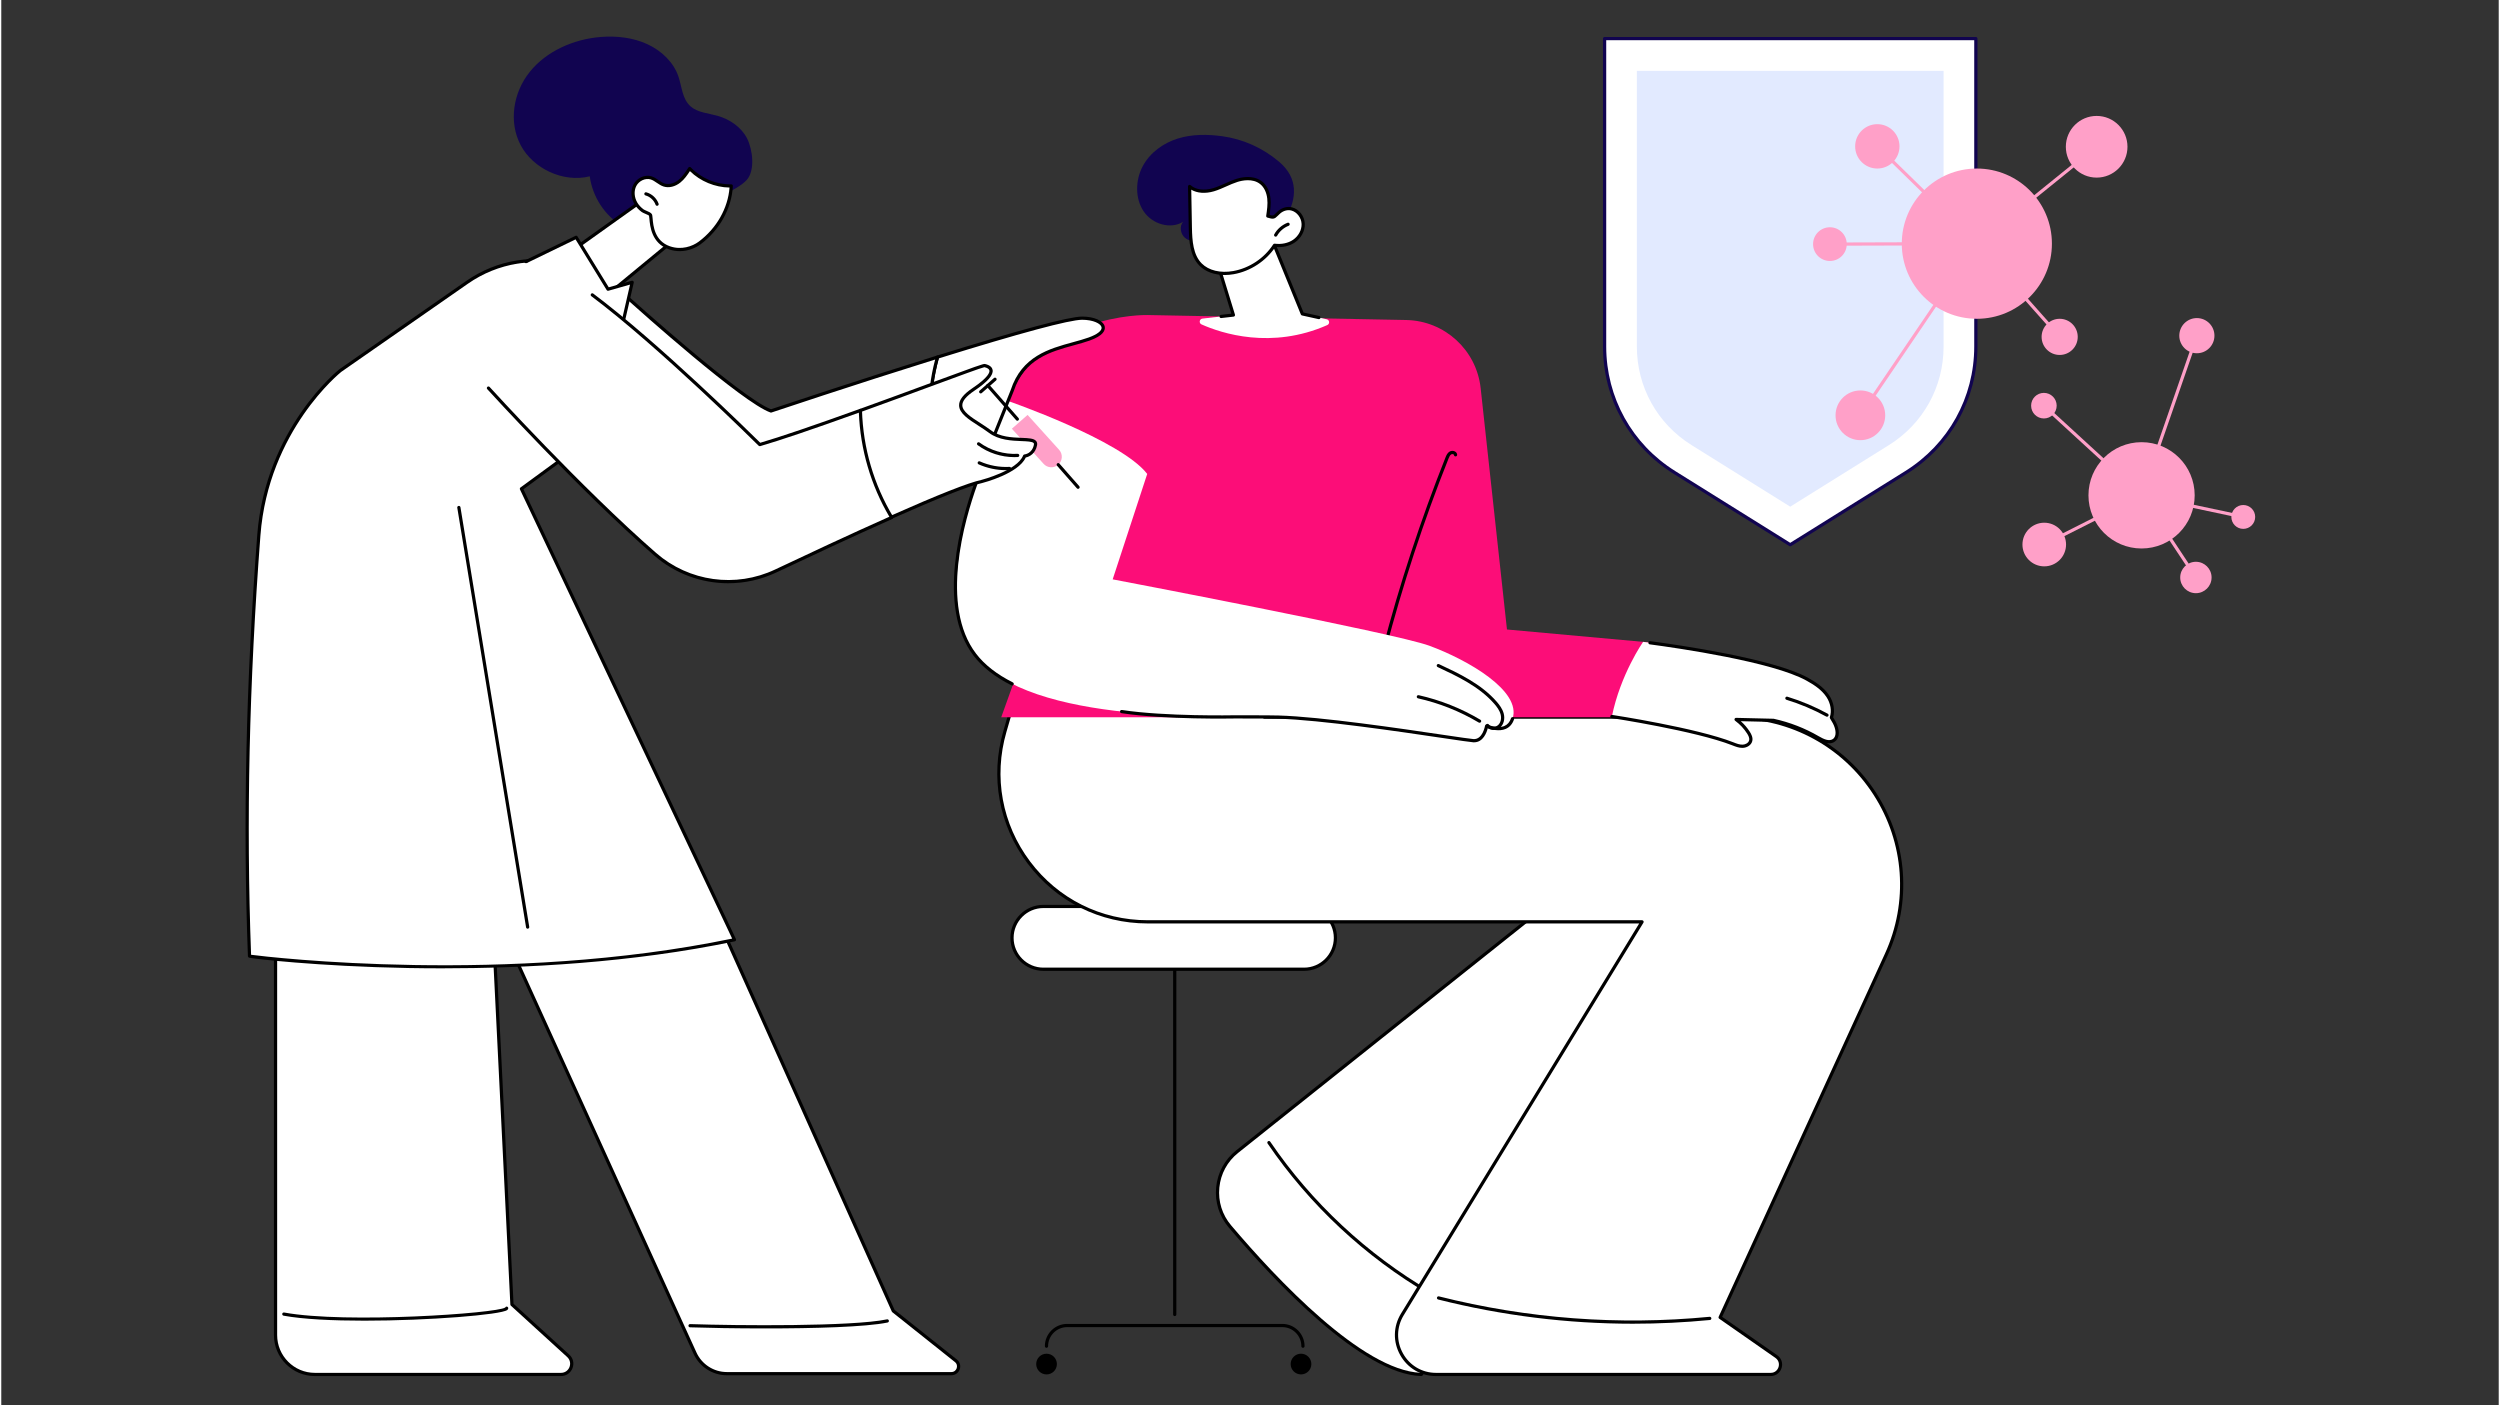
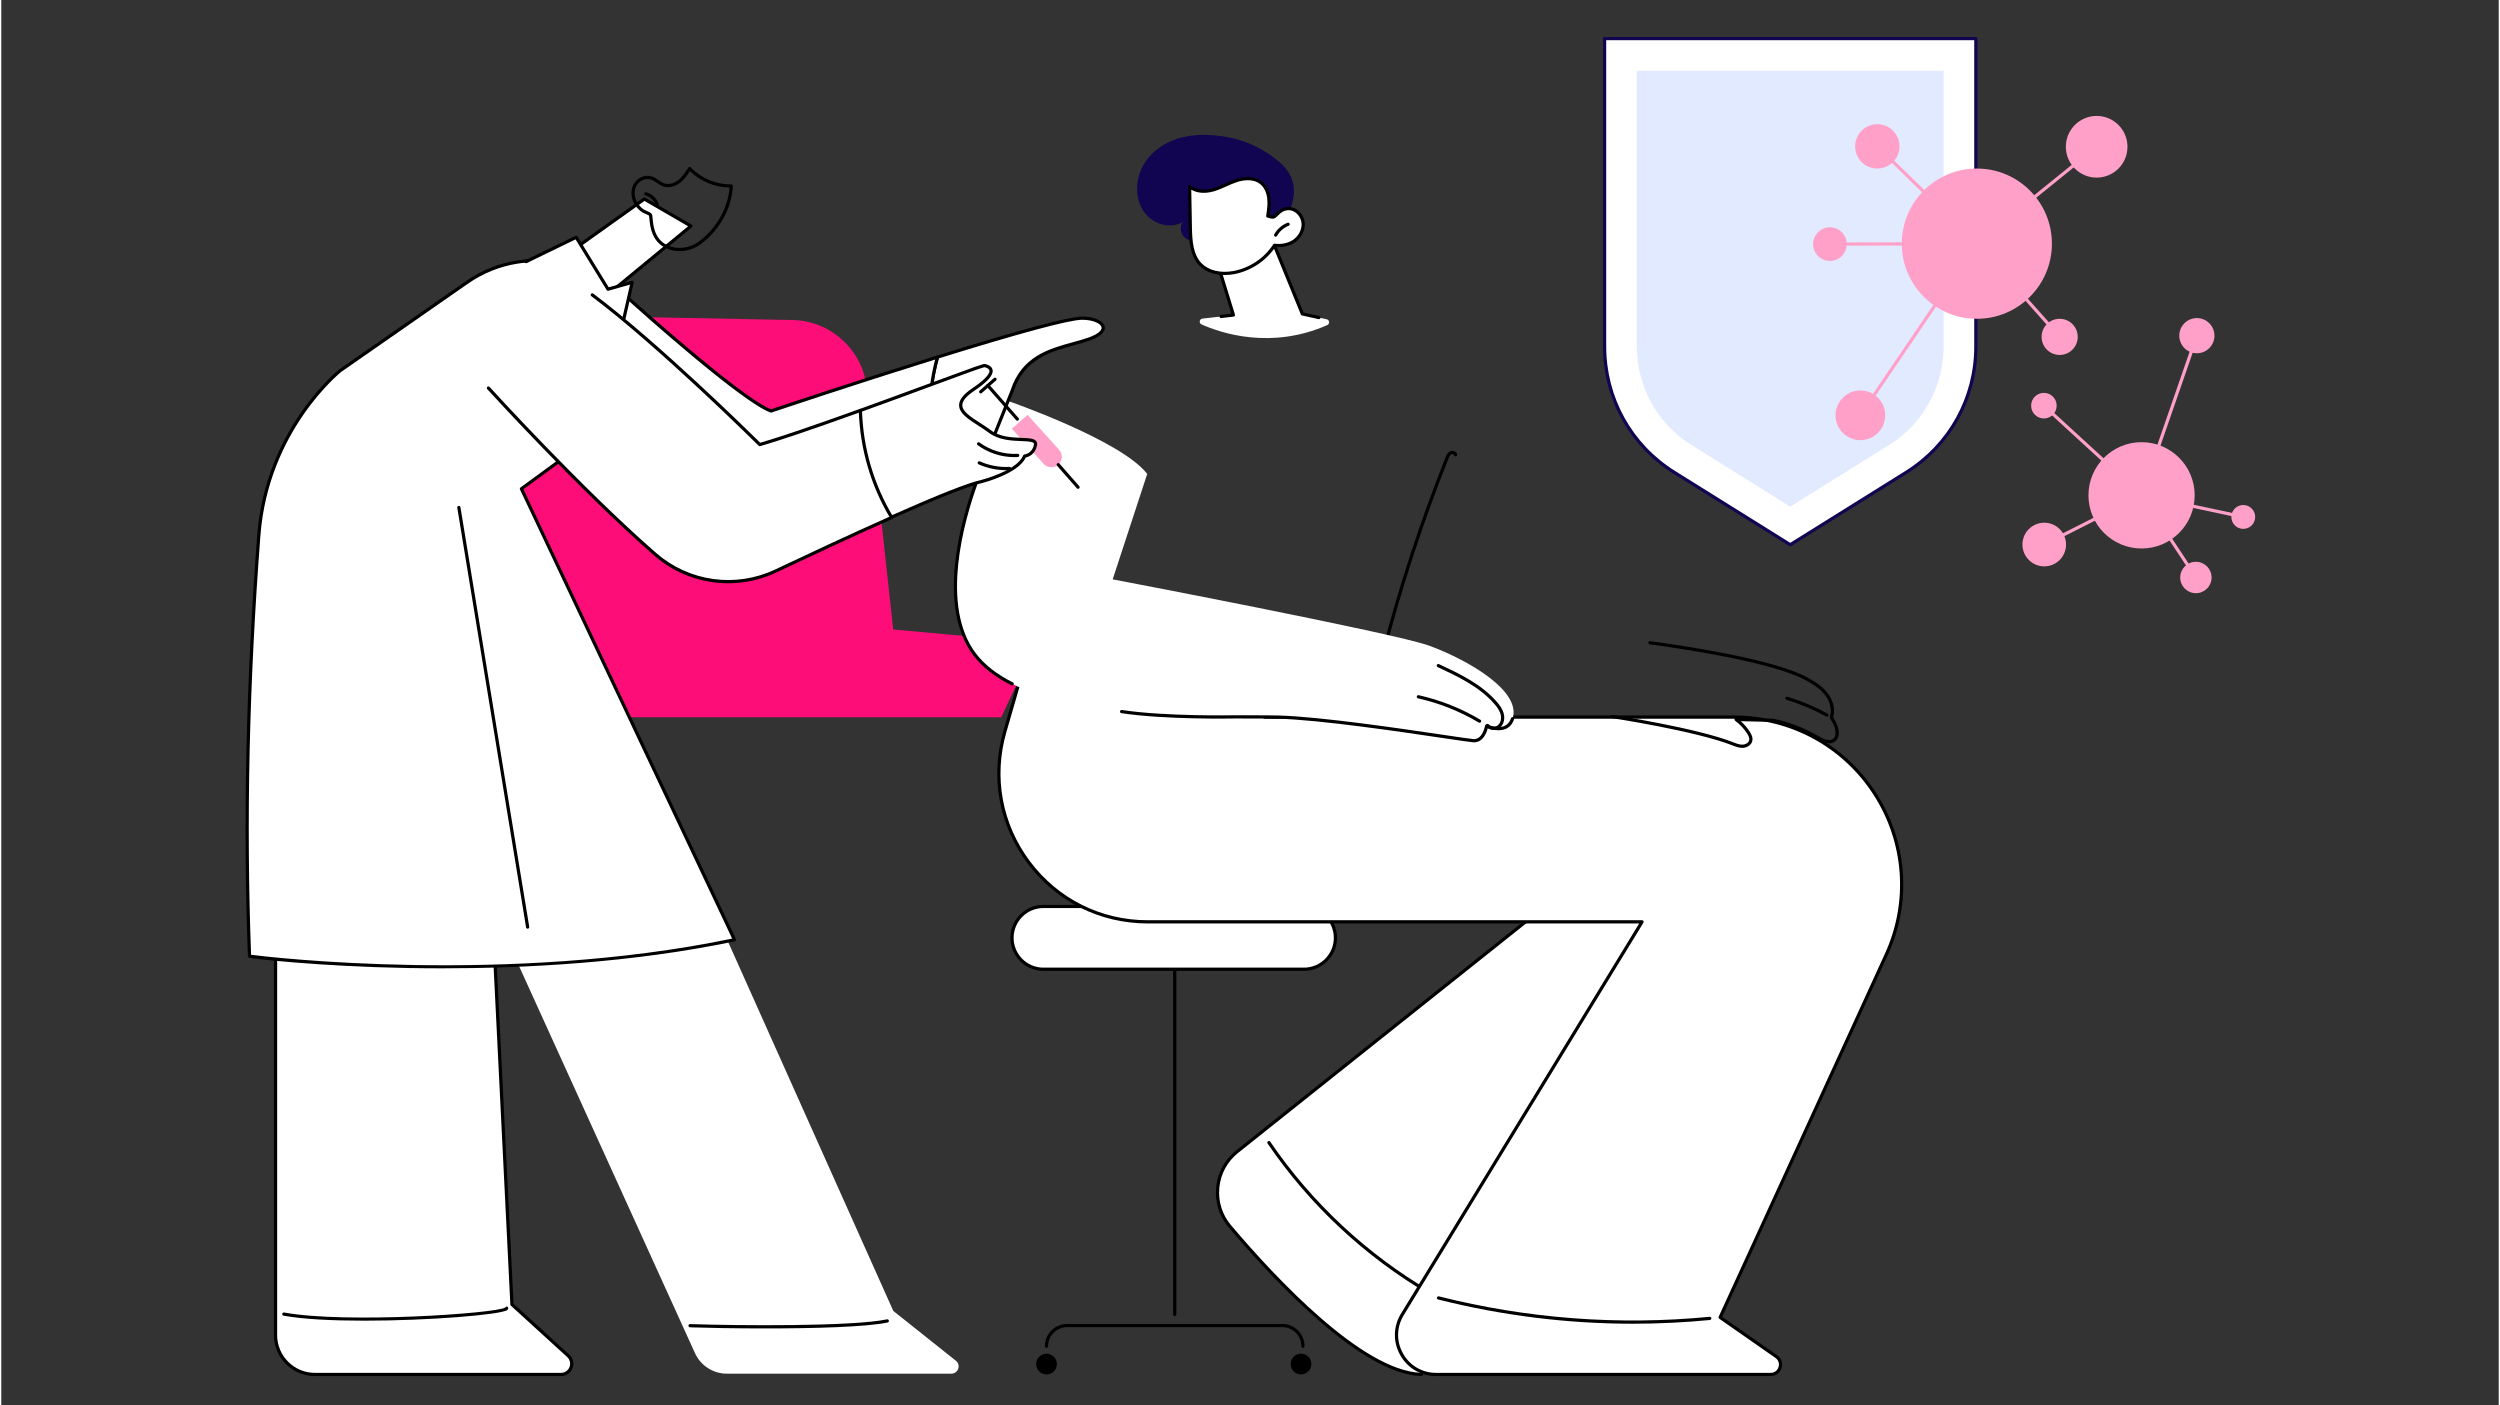
<svg xmlns="http://www.w3.org/2000/svg" viewBox="1 285 3412 1920" width="1400" height="787">
  <rect x="1" y="285" width="3412" height="1920" fill="#333333" stroke="none" />
  <svg id="Illustration" viewBox="0 0 3415 2500" width="3415" data-manipulated-width="true" height="2500" data-manipulated-height="true">
    <defs>
      <style>
      .cls-1 {
        fill: #e2eaff;
      }

      .cls-2 {
        fill: #fff;
      }

      .cls-3 {
        fill: #fc0d78;
      }

      .cls-4 {
        fill: #ffa0c8;
      }

      .cls-5 {
        fill: #110450;
      }
    </style>
    </defs>
    <g id="Vaccination_of_adults" data-name="Vaccination of adults">
      <g>
        <g>
          <g>
            <path d="M1604.16,2083.06c-1.22,0-2.21-.99-2.21-2.21v-557.46c0-1.22.99-2.21,2.21-2.21s2.21.99,2.21,2.21v557.46c0,1.22-.99,2.21-2.21,2.21Z" />
            <path d="M1779.36,2126.38c-1.22,0-2.21-.99-2.21-2.21,0-14.36-11.67-26.04-26.01-26.04h-293.96c-14.34,0-26.01,11.68-26.01,26.04,0,1.22-.99,2.21-2.21,2.21s-2.21-.99-2.21-2.21c0-16.79,13.65-30.45,30.42-30.45h293.96c16.78,0,30.42,13.66,30.42,30.45,0,1.22-.99,2.21-2.21,2.21Z" />
            <ellipse cx="1428.96" cy="2148.64" rx="14.14" ry="14.15" transform="translate(-2.17 1.45) rotate(-.06)" />
            <ellipse cx="1776.6" cy="2148.64" rx="14.14" ry="14.15" transform="translate(-2.17 1.8) rotate(-.06)" />
          </g>
          <g>
            <path class="cls-2" d="M1780.84,1523.39h-356.13c-23.67,0-42.86,19.21-42.86,42.9s19.19,42.9,42.86,42.9h356.13c23.67,0,42.86-19.21,42.86-42.9s-19.19-42.9-42.86-42.9Z" />
            <path d="M1780.84,1611.39h-356.13c-24.85,0-45.06-20.23-45.06-45.1s20.22-45.1,45.06-45.1h356.13c24.85,0,45.07,20.23,45.07,45.1s-20.22,45.1-45.07,45.1ZM1424.71,1525.6c-22.42,0-40.65,18.25-40.65,40.69s18.24,40.69,40.65,40.69h356.13c22.42,0,40.66-18.26,40.66-40.69s-18.24-40.69-40.66-40.69h-356.13Z" />
          </g>
        </g>
        <g>
          <g>
            <g>
              <g>
                <path class="cls-2" d="M2159.84,1483.52l-470.29,374.76c-31.56,25.15-36.09,71.43-10,102.22,64.19,75.75,181.36,199.91,261.56,202.29l439.2-674.59-220.47-4.68Z" />
                <path d="M1941.11,2165s-.04,0-.06,0c-81.31-2.41-199.79-128.27-263.18-203.07-13.01-15.35-19.09-34.84-17.13-54.86,1.96-20.03,11.7-37.97,27.44-50.51l470.29-374.76c.4-.32.84-.5,1.42-.48l220.47,4.68c.8.02,1.53.47,1.9,1.17.37.71.34,1.56-.1,2.23l-439.2,674.59c-.41.63-1.1,1-1.85,1ZM2160.58,1485.74l-469.66,374.26c-14.8,11.79-23.96,28.65-25.8,47.49-1.84,18.83,3.88,37.15,16.11,51.58,62.59,73.86,179.13,197.87,258.71,201.47l436.35-670.22-215.71-4.58Z" />
              </g>
              <path d="M1952.9,2053.61c-.38,0-.76-.1-1.11-.3-87.43-51.05-163.77-122.3-220.76-206.04-.68-1.01-.42-2.38.58-3.06,1.01-.69,2.38-.42,3.06.58,56.62,83.2,132.47,153.98,219.34,204.71,1.05.61,1.41,1.96.79,3.02-.41.7-1.15,1.09-1.91,1.09Z" />
            </g>
            <g>
              <g>
                <path class="cls-2" d="M1407.36,1162.78l-35.26,121.67c-37.69,130.07,59.81,259.99,195.12,259.99h675.42l-327.48,536.28c-21.95,35.95,3.9,82.08,45.99,82.08h457.18c13.16,0,18.48-16.97,7.69-24.5l-76.72-53.5,227.11-495.87c69.43-151.59-41.24-324.21-207.85-324.21h-641.94l2.54-85.44-321.8-16.5Z" />
                <path d="M2418.33,2165h-457.18c-20.56,0-38.85-10.71-48.92-28.66-10.08-17.97-9.69-39.19,1.05-56.78l325.43-532.93h-671.49c-65.15,0-124.98-29.89-164.14-82.01-39.21-52.19-51.28-118.09-33.11-180.8l35.26-121.67c.29-.98,1.2-1.64,2.23-1.59l321.8,16.5c1.2.06,2.13,1.07,2.09,2.27l-2.48,83.17h639.66c78.94,0,151.55,39.69,194.23,106.16,42.73,66.57,48.57,149.25,15.63,221.17l-226.34,494.2,75.21,52.44c5.73,3.99,8.08,10.88,5.98,17.55-2.09,6.66-7.95,10.96-14.93,10.96ZM1408.99,1165.07l-34.77,119.99c-17.78,61.37-5.98,125.85,32.39,176.92,38.32,51,96.86,80.24,160.61,80.24h675.42c.8,0,1.53.43,1.92,1.13s.37,1.55-.04,2.23l-327.48,536.28c-9.9,16.2-10.26,35.76-.96,52.32,9.28,16.53,26.13,26.41,45.07,26.41h457.18c6.08,0,9.52-4.07,10.72-7.87,1.2-3.81.7-9.13-4.3-12.61l-76.72-53.5c-.87-.61-1.19-1.76-.74-2.73l227.1-495.87c32.31-70.55,26.58-151.66-15.34-216.95-41.86-65.21-113.08-104.14-190.51-104.14h-641.94c-.6,0-1.17-.24-1.58-.67-.42-.43-.64-1.01-.62-1.6l2.48-83.28-317.9-16.3Z" />
              </g>
              <path d="M2230.2,2093.48c-89.59,0-178.72-11.06-266.14-33.09-1.18-.3-1.9-1.5-1.6-2.68.3-1.18,1.5-1.9,2.68-1.6,121.08,30.51,245.48,39.89,369.76,27.9,1.21-.12,2.29.77,2.41,1.98.12,1.21-.77,2.29-1.98,2.41-35.05,3.38-70.12,5.07-105.12,5.07Z" />
            </g>
          </g>
          <g>
-             <path class="cls-3" d="M1367.12,1264.97h838.51l47.88-102.19-195.44-17.77-35.95-329.69c-5.7-52.24-49.27-92.11-101.76-93.12l-353.79-6.8s-152.72-3.46-194.88,129.24l115.86,84.42-120.44,335.91Z" />
+             <path class="cls-3" d="M1367.12,1264.97l47.88-102.19-195.44-17.77-35.95-329.69c-5.7-52.24-49.27-92.11-101.76-93.12l-353.79-6.8s-152.72-3.46-194.88,129.24l115.86,84.42-120.44,335.91Z" />
            <g>
-               <path class="cls-2" d="M2505.35,1272.24c-1.25-2.35-2.6-4.64-4.03-6.89,3.16-9.5.77-20.75-4.89-29.28-6.83-10.28-17.52-17.3-28.33-23.26-54.85-30.28-224.05-50.89-224.05-50.89,0,0-30.82,43.99-42.66,101.97,0,0,114.33,17.35,165.14,37.29,4.42,1.74,8.99,3.57,13.74,3.37,4.75-.2,9.75-3.04,10.82-7.68.86-3.74-.97-7.55-3.03-10.8-4.45-7.04-10.25-13.2-16.95-18.13l51.03,1.22c21.29,4.68,41.87,12.6,60.72,23.56,6.64,3.86,15.01,8.13,21.45,3.94,7.52-4.9,5.22-16.49,1.02-24.42Z" />
              <path d="M2379.56,1306.76c-4.81,0-9.27-1.75-13.59-3.44l-.24-.1c-50-19.63-163.53-36.99-164.67-37.16-1.2-.18-2.03-1.31-1.85-2.51.18-1.2,1.3-2.03,2.51-1.85,1.15.17,115.16,17.61,165.62,37.42l.24.1c4.13,1.62,8.39,3.3,12.6,3.12,3.62-.15,7.92-2.29,8.76-5.97.72-3.12-1.09-6.51-2.74-9.12-4.3-6.79-9.82-12.69-16.4-17.54-.78-.57-1.09-1.58-.78-2.49.31-.91,1.17-1.52,2.14-1.49l51.03,1.22c.14,0,.28.02.42.05,21.8,4.8,42.45,12.81,61.35,23.81,6.93,4.03,14.05,7.31,19.14,3.99,5.97-3.89,4.33-13.89.27-21.53-1.16-2.2-2.45-4.4-3.94-6.74-.36-.56-.44-1.25-.23-1.88,2.79-8.37,1.01-18.86-4.63-27.36-6.78-10.22-17.73-17.13-27.56-22.55-46.43-25.63-175.43-44.31-213.86-49.42-1.21-.16-2.06-1.27-1.9-2.48.16-1.21,1.26-2.06,2.48-1.9,38.62,5.14,168.3,23.93,215.41,49.93,10.29,5.68,21.79,12.96,29.1,23.97,6.16,9.28,8.21,20.73,5.46,30.18,1.32,2.12,2.49,4.15,3.57,6.17,5.13,9.68,6.57,21.87-1.76,27.3-8.07,5.25-18.28-.69-23.76-3.88-18.45-10.74-38.6-18.56-59.88-23.27l-44.35-1.06c4.81,4.28,8.97,9.17,12.4,14.59,1.95,3.07,4.41,7.71,3.31,12.47-1.35,5.87-7.5,9.16-12.88,9.39-.27.01-.54.02-.81.02Z" />
              <path d="M2495.28,1264.22c-.36,0-.72-.09-1.06-.27-17.25-9.45-35.53-17.16-54.34-22.91-1.17-.36-1.82-1.59-1.46-2.75.36-1.16,1.59-1.82,2.75-1.46,19.1,5.84,37.66,13.66,55.17,23.26,1.07.59,1.46,1.93.87,2.99-.4.73-1.16,1.15-1.94,1.15Z" />
            </g>
            <path d="M1890.22,1174.56c-.19,0-.37-.02-.56-.07-1.18-.31-1.88-1.51-1.58-2.69,23.17-88.61,52.1-176.68,85.98-261.77,1.31-3.3,2.74-6.4,5.8-8.16,2.09-1.2,4.87-1.24,7.07-.1,1.79.93,2.92,2.53,3.09,4.39.11,1.21-.78,2.29-1.99,2.4-1.29.11-2.29-.78-2.4-1.99-.03-.35-.28-.65-.73-.88-.85-.44-2.08-.44-2.84,0-1.83,1.05-2.85,3.33-3.9,5.97-33.82,84.92-62.69,172.82-85.81,261.26-.26.99-1.15,1.65-2.13,1.65Z" />
            <g>
              <path class="cls-2" d="M1375.95,832.64s154.78,53.46,190.63,99.84l-47.2,144.04s385.54,73.34,432.58,90.66c53.06,19.54,126.33,61.98,113.75,99.72-7.63,22.9-35.44,9.92-35.44,9.92,0,0-3.4,21.05-18.1,20.11-14.7-.94-187.89-30.03-266.13-32.22-76.78-2.15-340.31,12.13-414.86-85.12-76.29-99.51,44.77-346.94,44.77-346.94Z" />
              <path d="M1382.07,1221.52c-.33,0-.67-.08-.99-.24-22.38-11.26-39.76-24.83-51.65-40.36-51.59-67.29-16.63-186.98.79-235.32.41-1.15,1.68-1.74,2.82-1.33,1.15.41,1.74,1.68,1.33,2.82-17.18,47.65-51.7,165.57-1.44,231.14,11.49,14.99,28.36,28.14,50.13,39.1,1.09.55,1.53,1.87.98,2.96-.39.77-1.17,1.21-1.97,1.21Z" />
              <path d="M2013.17,1299.17c-.37,0-.75-.01-1.14-.04-4-.26-18.64-2.43-40.8-5.71-58.7-8.7-167.95-24.9-225.25-26.5-9.86-.28-22.94-.28-38.09-.29-6.85,0-14.16,0-21.86-.03-.89.02-94.85,1.85-154.75-7.27-1.2-.18-2.03-1.31-1.85-2.51.18-1.2,1.31-2.03,2.51-1.85,59.53,9.06,153.11,7.24,154.05,7.22,7.75.03,15.05.03,21.9.03,15.19,0,28.3.01,38.22.29,57.56,1.61,166.98,17.83,225.77,26.55,21.26,3.15,36.62,5.43,40.44,5.67,12.57.82,15.75-18.07,15.78-18.26.11-.68.53-1.27,1.14-1.6.61-.32,1.34-.34,1.96-.05.14.06,13.59,6.21,23.45,1.96,4.22-1.82,7.24-5.38,8.97-10.58.38-1.16,1.62-1.78,2.79-1.4,1.15.39,1.78,1.63,1.39,2.79-2.15,6.45-6,10.91-11.43,13.24-8.94,3.85-19.69.78-24.51-.99-1.5,5.89-6.29,19.31-18.7,19.31Z" />
              <path d="M2020.66,1272.46c-.38,0-.77-.1-1.12-.31-25.8-15.33-53.73-26.46-83.01-33.07-1.19-.27-1.93-1.45-1.66-2.64.27-1.19,1.45-1.94,2.64-1.67,29.73,6.71,58.09,18.01,84.29,33.58,1.05.62,1.39,1.97.77,3.02-.41.69-1.15,1.08-1.9,1.08Z" />
              <path d="M2039.69,1282.28c-.59,0-1.17-.04-1.76-.11-3.51-.44-6.43-2.15-8.22-4.81-.68-1.01-.41-2.38.6-3.06,1.01-.68,2.38-.41,3.06.6,1.07,1.59,2.89,2.62,5.11,2.89,2.71.34,5.55-.5,7.45-2.19,3.53-3.15,4.9-8.82,3.49-14.44-1.43-5.72-5.33-10.74-8.57-14.47-20.6-23.74-50.83-37.88-77.5-50.35-1.1-.52-1.58-1.83-1.06-2.93.52-1.1,1.83-1.58,2.93-1.06,27.07,12.66,57.76,27.01,78.96,51.46,3.56,4.1,7.86,9.67,9.52,16.29,1.8,7.19-.09,14.57-4.83,18.8-2.44,2.18-5.77,3.39-9.17,3.39Z" />
            </g>
          </g>
          <g>
            <path class="cls-2" d="M1640.77,728.21c27.29,12.16,95.34,34.67,171.82.91,3.69-1.63,3.18-7.04-.76-7.91l-33.31-7.37-40.63-99.62-78.58,19.52,25.04,81.65-42.34,4.87c-4.22.48-5.11,6.22-1.23,7.95Z" />
            <path d="M1801.11,721.04c-.16,0-.32-.02-.48-.05l-22.6-5c-.71-.16-1.29-.65-1.57-1.32l-39.91-97.85-74.47,18.5,24.36,79.43c.19.63.09,1.31-.26,1.85-.36.55-.94.91-1.59.98l-16.86,1.94c-1.21.14-2.3-.73-2.44-1.94-.14-1.21.73-2.3,1.94-2.44l14.23-1.64-24.26-79.12c-.18-.58-.11-1.21.19-1.73.3-.53.8-.91,1.39-1.05l78.58-19.52c1.08-.27,2.16.29,2.57,1.31l40.2,98.55,21.48,4.75c1.19.26,1.94,1.44,1.68,2.63-.23,1.03-1.14,1.73-2.15,1.73Z" />
            <path class="cls-5" d="M1746.73,505.99c-22.34-18.94-49.28-31-77.7-34.88-20.29-2.77-41.24-2.91-60.85,3.23-19.61,6.14-37.85,19.11-47.85,37.95-9.99,18.84-10.5,43.77,1.33,61.38,11.83,17.62,36.58,25.13,54.25,14.25-5.73,5.64-4.04,16.56,2.03,21.8,6.06,5.24,14.82,5.64,22.38,3.45s14.31-6.63,21.3-10.38,14.61-6.93,22.42-6.29c12.26,1.01,22.04,10.99,33.6,15.4,22.05,8.42,26.57-7.67,38.38-28.89,15.29-27.49,16.99-54.75-9.28-77.02Z" />
            <g>
              <path class="cls-2" d="M1731.31,580.14c1.18-8.01,2.36-16.12,1.45-24.16-.92-8.04-4.19-16.13-10.49-21.21-8.97-7.22-22-6.82-32.98-3.37-10.98,3.46-21.02,9.53-32.07,12.79s-24.16,3.19-32.75-4.48c.34,18.72.67,37.43,1.01,56.15.32,17.98,1.42,37.88,14.08,50.65,11.27,11.36,29.05,13.76,44.8,10.97,22.79-4.04,43.66-17.93,56.18-37.4,9.17,1.21,18.89-.45,26.54-5.66,7.65-5.21,12.91-14.18,12.59-23.44-.32-9.25-6.77-18.27-15.73-20.55-6.15-1.57-12.48.53-17.16,4.6-6.81,5.93-5.56,8.28-15.47,5.1Z" />
              <path d="M1672.51,660.75c-13.95,0-26.35-4.45-34.52-12.69-12.95-13.05-14.37-32.93-14.71-52.16l-1.01-56.15c-.02-.88.49-1.68,1.29-2.04.8-.36,1.74-.22,2.39.36,6.89,6.15,18.35,7.65,30.65,4.01,5.57-1.65,11.04-4.1,16.32-6.47,5.06-2.27,10.28-4.61,15.71-6.32,13.87-4.36,26.64-3,35.02,3.75,6.19,4.98,10.2,13.03,11.3,22.67.88,7.73-.1,15.41-1.18,22.87,4.79,1.45,5.27.96,7.98-1.8.92-.93,2.06-2.09,3.59-3.42,5.54-4.82,12.7-6.72,19.15-5.08,9.72,2.48,17.03,11.99,17.39,22.61.33,9.56-4.99,19.51-13.55,25.33-7.37,5.02-16.81,7.19-26.69,6.18-12.89,19.3-34.05,33.18-56.9,37.23-4.16.74-8.26,1.1-12.23,1.1ZM1626.75,544.12l.93,51.71c.33,18.34,1.64,37.24,13.43,49.13,9.48,9.56,25.5,13.43,42.85,10.36,22.11-3.92,42.56-17.53,54.71-36.42.46-.72,1.3-1.11,2.14-.99,9.2,1.21,18.3-.72,25.02-5.29,7.34-5,11.9-13.45,11.63-21.54-.3-8.57-6.34-16.52-14.08-18.49-5.05-1.29-10.72.26-15.17,4.13-1.4,1.22-2.43,2.26-3.34,3.19-4.13,4.2-6.07,4.97-14.25,2.35-1.03-.33-1.66-1.35-1.51-2.42,1.14-7.76,2.33-15.79,1.44-23.59-.97-8.48-4.4-15.49-9.68-19.74-10.26-8.25-25.05-4.83-30.94-2.98-5.18,1.63-10.29,3.92-15.23,6.13-5.42,2.43-11.02,4.94-16.87,6.67-11.81,3.49-23.06,2.64-31.09-2.19Z" />
            </g>
            <path d="M1742.06,608.37c-.36,0-.73-.09-1.06-.27-1.07-.59-1.45-1.93-.87-3,3.93-7.11,10.53-12.86,18.12-15.75,1.13-.43,2.41.13,2.85,1.27.43,1.14-.14,2.41-1.27,2.85-6.63,2.53-12.4,7.55-15.83,13.76-.4.73-1.16,1.14-1.93,1.14Z" />
          </g>
        </g>
      </g>
      <g>
        <g>
          <path class="cls-2" d="M2698.66,337.74h-507.2v420.69c0,69.99,36.06,135.02,95.4,172.05l158.2,98.72,158.2-98.72c59.34-37.03,95.4-102.06,95.4-172.05v-420.69Z" />
          <path class="cls-5" d="M2445.06,1031.4c-.4,0-.81-.11-1.17-.33l-158.2-98.72c-60.39-37.68-96.44-102.7-96.44-173.92v-420.69c0-1.22.99-2.21,2.21-2.21h507.2c1.22,0,2.21.99,2.21,2.21v420.69c0,71.22-36.05,136.24-96.44,173.92l-158.2,98.72c-.36.22-.76.33-1.17.33ZM2193.67,339.95v418.49c0,69.69,35.27,133.31,94.36,170.18l157.03,97.99,157.03-97.99c59.09-36.87,94.36-100.49,94.36-170.18v-418.48h-502.79Z" />
        </g>
        <path class="cls-1" d="M2310.17,893.05c-46.74-29.17-74.65-79.49-74.65-134.62v-376.58h419.06v376.58c0,55.13-27.91,105.46-74.65,134.62l-134.88,84.17-134.88-84.17Z" />
      </g>
      <g>
        <g>
          <path class="cls-4" d="M2499.28,620.72c-1.21,0-2.2-.98-2.21-2.2,0-1.22.98-2.21,2.2-2.21l199.96-.61,163.08-131.89c.95-.77,2.34-.62,3.1.33.77.95.62,2.34-.33,3.1l-163.68,132.38c-.39.32-.88.49-1.38.49l-200.74.61h0Z" />
          <path class="cls-4" d="M2540.9,854.6c-.43,0-.86-.12-1.24-.38-1.01-.68-1.27-2.06-.59-3.06l158.08-232.97-134.65-131.66c-.87-.85-.89-2.25-.03-3.12.85-.87,2.25-.89,3.12-.04l135.97,132.95c.76.75.88,1.93.28,2.82l-159.11,234.5c-.43.63-1.12.97-1.83.97Z" />
          <path class="cls-4" d="M2813.17,747.44c-.61,0-1.21-.25-1.65-.74l-113.15-127.34c-.81-.91-.73-2.3.18-3.11.91-.81,2.3-.73,3.11.18l113.15,127.34c.81.91.73,2.3-.18,3.11-.42.37-.94.56-1.46.56Z" />
        </g>
        <ellipse class="cls-4" cx="2700.02" cy="617.9" rx="102.55" ry="102.64" />
        <ellipse class="cls-4" cx="2564.05" cy="484.95" rx="30.29" ry="30.31" />
        <ellipse class="cls-4" cx="2499.28" cy="618.52" rx="23.01" ry="23.03" />
        <ellipse class="cls-4" cx="2863.7" cy="485.52" rx="42.1" ry="42.14" />
        <ellipse class="cls-4" cx="2813.17" cy="745.24" rx="24.68" ry="24.7" />
        <ellipse class="cls-4" cx="2540.9" cy="852.4" rx="33.93" ry="33.96" />
      </g>
      <g>
        <g>
          <path class="cls-4" d="M2792.13,1031.08c-.81,0-1.58-.44-1.97-1.21-.55-1.09-.11-2.41.97-2.96l132.93-67.15c.45-.23.96-.29,1.45-.19l138.94,29.52c1.19.25,1.95,1.42,1.7,2.62-.25,1.19-1.41,1.95-2.62,1.7l-138.18-29.36-132.24,66.8c-.32.16-.66.24-.99.24Z" />
          <path class="cls-4" d="M2999.31,1076.18c-.72,0-1.42-.35-1.84-.99l-74.25-112.24c-.38-.57-.47-1.29-.25-1.94l75.56-218.13c.4-1.15,1.65-1.76,2.81-1.36,1.15.4,1.76,1.65,1.36,2.81l-75.2,217.1,73.65,111.34c.67,1.02.39,2.38-.62,3.06-.37.25-.8.37-1.21.37Z" />
          <path class="cls-4" d="M2925.06,963.93c-.53,0-1.07-.19-1.49-.58l-133.46-122.44c-.9-.82-.96-2.22-.14-3.12.82-.9,2.22-.96,3.12-.13l133.46,122.44c.9.82.96,2.22.14,3.12-.44.47-1.03.71-1.63.71Z" />
        </g>
        <ellipse class="cls-4" cx="2925.06" cy="961.73" rx="72.56" ry="72.62" />
        <ellipse class="cls-4" cx="2999.31" cy="1073.97" rx="21.45" ry="21.43" transform="translate(1921.65 4071.96) rotate(-89.93)" />
        <ellipse class="cls-4" cx="3064" cy="991.25" rx="16.28" ry="16.3" />
        <ellipse class="cls-4" cx="2792.13" cy="1028.88" rx="29.79" ry="29.81" transform="translate(-1.1 2.99) rotate(-.06)" />
        <ellipse class="cls-4" cx="2791.6" cy="839.29" rx="17.46" ry="17.48" transform="translate(-1.15 3.84) rotate(-.08)" />
        <ellipse class="cls-4" cx="3000.61" cy="743.59" rx="24.01" ry="24.03" />
      </g>
      <g>
        <g>
          <g>
            <g>
              <path class="cls-2" d="M854.87,1419l93.56,51.04,271.25,605.96,85.48,68.05c7.33,5.83,3.21,17.65-6.16,17.65h-306.74c-18.74,0-35.75-10.96-43.51-28.03l-333.93-734.52,240.04,19.85Z" />
-               <path d="M1299.01,2163.9h-306.74c-19.55,0-37.42-11.51-45.51-29.32l-333.93-734.52c-.33-.71-.25-1.54.2-2.18.45-.64,1.2-.99,1.98-.93l240.04,19.85c.31.03.61.11.87.26l93.56,51.04c.42.23.76.59.96,1.03l271.04,605.47,85.06,67.72c4.08,3.25,5.61,8.54,3.89,13.47-1.72,4.92-6.2,8.11-11.42,8.11ZM618.39,1401.66l332.37,731.1c7.38,16.24,23.67,26.73,41.5,26.73h306.74c4.02,0,6.38-2.66,7.25-5.15.87-2.49.68-6.05-2.47-8.56l-85.48-68.05c-.28-.22-.5-.5-.64-.82l-270.95-605.28-92.5-50.46-235.83-19.5Z" />
            </g>
            <path d="M1044.69,2099.91c-40.3,0-78.26-.7-102.76-1.52-1.22-.04-2.17-1.06-2.13-2.28.04-1.19,1.02-2.13,2.2-2.13.03,0,.05,0,.08,0,64.18,2.15,221.01,3.5,268.94-6.47,1.2-.25,2.36.52,2.61,1.71.25,1.19-.52,2.36-1.71,2.61-29.92,6.22-101.66,8.08-167.23,8.08Z" />
          </g>
          <g>
            <g>
              <path class="cls-2" d="M375.69,1332.04v776.99c0,29.69,24.05,53.76,53.72,53.76h336.27c13.38,0,19.75-16.47,9.86-25.49l-76.86-70.1-35.78-721.73-287.21-13.42Z" />
              <path d="M765.68,2165h-336.27c-30.84,0-55.92-25.11-55.92-55.97v-776.99c0-.6.25-1.18.68-1.6.44-.42,1.04-.64,1.63-.61l287.21,13.42c1.13.05,2.04.96,2.1,2.09l35.74,720.83,76.18,69.49c5.26,4.8,6.93,11.91,4.36,18.56-2.57,6.64-8.59,10.76-15.71,10.76ZM377.9,1334.35v774.68c0,28.43,23.11,51.56,51.51,51.56h336.27c6.28,0,10.1-4.11,11.59-7.95,1.49-3.85,1.43-9.47-3.22-13.71l-76.86-70.1c-.43-.39-.69-.94-.72-1.52l-35.69-719.73-282.9-13.22Z" />
            </g>
            <path d="M496.9,2089.31c-42.94,0-83.5-1.9-110.27-6.82-1.2-.22-1.99-1.37-1.77-2.57.22-1.2,1.35-1.99,2.57-1.77,84.66,15.54,290.6,1.11,302.01-6.79.38-.81,1.2-1.36,2.18-1.27,1.21.1,2.11,1.17,2.01,2.38-.05.6-.33,1.48-1.35,2.27-8.49,6.49-106.95,14.58-195.38,14.58Z" />
          </g>
        </g>
        <g>
          <g>
            <path class="cls-2" d="M1477.7,719.69c-20.98,0-107.84,25.23-197.63,53.18-14.02,49.83-13.84,103.75.65,153.44l70.11-29.56,31.3-78.1c18.39-55.82,70.5-58.15,105-70.42,34.5-12.27,17.58-28.54-9.42-28.54Z" />
            <path d="M1280.71,928.51c-.33,0-.65-.07-.95-.21-.57-.27-.99-.77-1.17-1.37-14.49-49.72-14.73-104.64-.65-154.65.2-.72.76-1.29,1.47-1.51,113.57-35.35,180.29-53.28,198.29-53.28,16.49,0,29.47,5.86,30.86,13.94.85,4.95-2.04,12.24-20.7,18.88-6.65,2.37-13.84,4.34-21.44,6.42-31.73,8.7-67.69,18.55-82.2,62.61l-31.34,78.23c-.22.55-.65.98-1.19,1.21l-70.11,29.56c-.27.12-.57.17-.86.17ZM1281.87,774.61c-13.31,48.12-13.2,100.77.28,148.69l66.97-28.24,30.95-77.24c15.21-46.17,52.38-56.36,85.18-65.35,7.52-2.06,14.63-4.01,21.13-6.32,11.94-4.25,18.61-9.47,17.83-13.98-.85-4.94-11.23-10.28-26.52-10.28-17.25,0-84.95,18.23-195.83,52.72ZM1350.82,896.74h.02-.02Z" />
          </g>
          <g>
            <path class="cls-2" d="M1280.07,772.86c-111.49,34.7-227.49,73.6-227.49,73.6-40.03-14.06-196.07-154.88-196.07-154.88l-1.02.73c-20.4-20.12-51.42-36.6-76.69-44.24-48.1-14.55-100.21-6.04-141.46,22.67l-173.03,120.44s-100.3,78.74-111.45,225.12c-14.05,184.44-20.17,376.44-12.71,575,5.94,2.07,351.9,42.79,662.55-22.39l-291.09-616.11,76.61-56.05s7-6.61,17.09-17.63l136.51,122.62c31.2,28.02,75.76,35.51,114.39,19.22l224.49-94.65c-14.49-49.69-14.67-103.61-.65-153.44Z" />
            <path d="M603.41,1607.94c-16.25,0-31.72-.16-46.29-.42-124.47-2.26-214.26-12.95-217.7-14.15-.86-.3-1.44-1.09-1.48-2-6.92-183.95-2.76-372.12,12.71-575.25,11.09-145.66,111.27-225.89,112.28-226.69l173.13-120.51c42.22-29.38,94.47-37.75,143.35-22.97,27.59,8.34,57.33,25.34,76.33,43.54.75-.27,1.6-.11,2.22.44,1.55,1.4,154.36,139.06,194.63,154.18,10.06-3.37,121.14-40.48,226.81-73.37.78-.24,1.61-.04,2.19.53.58.56.8,1.4.59,2.18-13.86,49.23-13.63,103.29.64,152.22.31,1.07-.23,2.21-1.26,2.65l-224.49,94.65c-39.23,16.54-85.04,8.84-116.72-19.61l-134.89-121.17c-9.24,10-15.66,16.07-15.73,16.14s-.14.12-.21.18l-75.14,54.97,290.31,614.47c.29.61.28,1.32-.02,1.92-.3.6-.86,1.04-1.52,1.18-140.98,29.58-288.51,36.88-399.75,36.88ZM342.29,1589.42c24.14,3.27,351.31,41.44,657.23-22.1l-289.89-613.58c-.45-.96-.16-2.1.69-2.72l76.49-55.97c.88-.84,7.61-7.29,16.88-17.42.82-.89,2.2-.96,3.1-.15l136.51,122.62c30.41,27.32,74.39,34.71,112.06,18.83l222.68-93.89c-13.59-47.93-13.99-100.54-1.17-148.86-109.03,34-222.46,72-223.6,72.39-.47.16-.98.15-1.43-.01-38.52-13.53-179.56-139.8-195.55-154.18-.8.31-1.72.14-2.36-.48-18.46-18.21-48.2-35.36-75.78-43.7-47.59-14.39-98.46-6.24-139.56,22.37l-173.03,120.44c-.89.71-99.57,79.82-110.51,223.48-15.41,202.31-19.59,389.74-12.77,572.96Z" />
          </g>
          <path d="M720.13,1553.8c-1.06,0-2-.77-2.18-1.85l-93.98-573.25c-.2-1.2.62-2.34,1.82-2.53,1.2-.2,2.34.62,2.53,1.82l93.98,573.25c.2,1.2-.62,2.34-1.82,2.53-.12.02-.24.03-.36.03Z" />
        </g>
        <g>
-           <path class="cls-5" d="M1019.18,531.14c11.95-12.82,8.52-41.5.78-56.9-7.74-15.4-23.63-26.43-41.06-31.21-12.36-3.39-26.32-4.28-35.84-12.41-11.81-10.08-12.12-27.01-17.01-41.27-6.63-19.34-22.97-35.06-42.42-44.02-19.45-8.95-41.76-11.55-63.36-9.85-37.61,2.95-74.67,19.54-97.35,47.83-22.68,28.29-29.04,68.49-12.24,100.17,16.8,31.69,57.81,51.52,94.29,42.42,3.69,27.53,20.15,53.77,45.28,68.43,25.13,14.66,58.69,16.65,84.63,3.29,21.2-10.92,22.51-3.24,29.93-23.58,7.62-20.87,39.51-26.98,54.36-42.91Z" />
          <g>
            <polygon class="cls-2" points="748.67 650.3 879.56 556.93 943.2 593.81 818.66 696.43 748.67 650.3" />
            <path d="M818.66,698.63c-.42,0-.84-.12-1.21-.36l-69.99-46.13c-.61-.4-.98-1.07-.99-1.8-.01-.73.33-1.41.92-1.84l130.89-93.37c.71-.5,1.64-.55,2.39-.11l63.64,36.88c.63.36,1.03,1.01,1.09,1.73.06.72-.24,1.42-.8,1.88l-124.54,102.62c-.4.33-.9.5-1.4.5ZM752.57,650.23l65.94,43.46,120.83-99.56-59.66-34.58-127.11,90.68Z" />
          </g>
          <g>
            <polygon class="cls-2" points="717.86 642.49 786.4 609.2 829.94 680.09 862.97 670.68 851.68 719.99 717.86 642.49" />
            <path d="M851.68,722.19c-.16,0-.33-.02-.5-.06-1.19-.27-1.93-1.45-1.66-2.64l10.46-45.67-29.45,8.39c-.95.27-1.97-.12-2.49-.97l-42.49-69.19-66.74,32.42c-1.09.53-2.41.08-2.95-1.02-.53-1.1-.08-2.41,1.02-2.95l68.53-33.29c1.02-.5,2.25-.14,2.84.83l42.67,69.47,31.43-8.95c.75-.21,1.55-.02,2.12.52.56.54.81,1.33.63,2.09l-11.29,49.3c-.23,1.02-1.14,1.71-2.15,1.71Z" />
          </g>
          <g>
            <g>
-               <path class="cls-2" d="M913.78,623.56c16.24,5.61,32.14.25,41.42-6.68,24.6-18.38,41.59-47.17,43.08-77.86-21.13.42-42.28-8.42-56.84-23.76-4.04,6.29-8.18,12.71-14.02,17.37-5.84,4.67-13.79,7.36-20.91,5.1-6.46-2.04-11.28-7.74-17.75-9.72-8.4-2.57-18.06,2.26-22.14,10.05-4.08,7.79-2.99,17.68,1.61,25.18,2.28,3.71,5.33,6.87,8.81,9.47,2.51,1.88,9.18,3.63,10.79,5.87,2.03,2.82-2.12,35.28,25.96,44.98Z" />
              <path d="M927.84,628.12c-4.77,0-9.74-.74-14.78-2.48-23.71-8.19-25.76-31.82-26.64-41.9-.15-1.68-.31-3.58-.5-4.06-.47-.61-3.25-1.81-5.09-2.6-1.98-.85-3.85-1.65-5.12-2.6-3.9-2.92-7.06-6.31-9.36-10.08-5.25-8.55-5.91-19.29-1.68-27.35,4.73-9.04,15.6-13.93,24.74-11.14,3.58,1.1,6.61,3.17,9.54,5.17,2.74,1.87,5.33,3.64,8.23,4.56,6.85,2.17,14.24-1.02,18.87-4.72,5.62-4.49,9.64-10.77,13.54-16.84.37-.57.97-.94,1.65-1.01.69-.06,1.34.19,1.81.68,14.1,14.85,34.75,23.46,55.2,23.07.01,0,.03,0,.04,0,.59,0,1.17.24,1.58.67.43.44.65,1.03.62,1.64-1.48,30.33-17.91,60.06-43.96,79.52-6.89,5.14-17.17,9.48-28.68,9.48ZM914.5,621.47c15.56,5.37,30.54.24,39.38-6.36,24.34-18.18,39.94-45.65,42.06-73.88-19.96-.25-39.85-8.5-54.13-22.46-3.54,5.45-7.59,11.26-13,15.59-7.15,5.72-15.73,7.77-22.95,5.48-3.51-1.11-6.5-3.15-9.38-5.12-2.78-1.9-5.41-3.69-8.35-4.59-7.05-2.16-15.82,1.86-19.54,8.96-3.52,6.72-2.92,15.75,1.54,23,2.02,3.29,4.79,6.27,8.25,8.86.84.63,2.55,1.36,4.21,2.08,2.96,1.27,5.76,2.47,7.05,4.27.76,1.07.91,2.74,1.2,6.06.87,10.02,2.68,30.86,23.69,38.12Z" />
            </g>
            <path d="M896.94,566.18c-.9,0-1.75-.56-2.07-1.46-2.21-6.13-7.48-11-13.76-12.72-1.17-.32-1.86-1.54-1.54-2.71.32-1.18,1.54-1.86,2.71-1.54,7.63,2.09,14.05,8.02,16.74,15.48.41,1.15-.18,2.41-1.32,2.82-.25.09-.5.13-.75.13Z" />
          </g>
        </g>
        <g>
          <g>
            <path class="cls-4" d="M1445.03,919.85c-5.93,5.22-14.96,4.63-20.17-1.3l-43.2-47.81,21.47-18.89,43.2,47.81c5.21,5.93,4.63,14.97-1.3,20.19Z" />
            <path d="M1339.1,822.52c-.61,0-1.22-.25-1.66-.75-.8-.91-.72-2.31.2-3.11l19.54-17.19c.91-.8,2.3-.72,3.11.2.8.91.72,2.31-.2,3.11l-19.54,17.19c-.42.37-.94.55-1.46.55Z" />
            <path d="M1389.13,859.79c-.61,0-1.22-.25-1.66-.75l-40.27-45.86c-.81-.92-.72-2.31.2-3.11.92-.8,2.31-.71,3.11.2l40.27,45.86c.81.92.72,2.31-.2,3.11-.42.37-.94.55-1.46.55Z" />
            <path d="M1472.09,952.87c-.61,0-1.22-.25-1.66-.75l-27.06-30.81c-.81-.92-.72-2.31.2-3.11.92-.8,2.31-.71,3.11.2l27.06,30.81c.81.92.72,2.31-.2,3.11-.42.37-.94.55-1.46.55Z" />
          </g>
          <g>
            <g>
              <path class="cls-2" d="M1351.74,874.6c-24.77-18.62-62.32-30.87-22.68-57.5,39.65-26.63,19.72-31.72,15.28-32.7-2.74-.6-85.18,30.94-169.62,61.35-20.54,78.92,13.79,102.8,40.22,146.77,56.44-25.09,105.91-45.57,125.66-49.74,0,0,50.07-12.79,58.5-34.77,0,0,12.09-.93,14.83-15.08,2.74-14.15-37.79,0-62.19-18.33Z" />
              <path d="M1214.93,994.72c-.75,0-1.48-.39-1.89-1.07-4.99-8.3-10.3-15.94-15.43-23.31-22.49-32.34-41.91-60.27-25.03-125.15.18-.7.7-1.27,1.39-1.52,34.43-12.4,69.14-25.21,97.03-35.51,62.22-22.97,71.83-26.34,73.81-25.92,7.75,1.7,10.01,5.34,10.53,8.1,1.34,7.01-6.86,16.36-25.05,28.58-11.04,7.42-16.38,13.88-16.32,19.77.09,8.58,11.91,16.17,24.43,24.21,4.92,3.16,10,6.43,14.66,9.93,12.25,9.21,28.7,9.85,41.91,10.37,9.85.39,16.96.67,19.95,4.44,1.21,1.53,1.6,3.45,1.17,5.7-2.2,11.38-10.4,15.71-15.45,16.67-9.98,22.01-57.45,34.37-59.5,34.89-17.35,3.67-59.48,20.35-125.31,49.62-.29.13-.59.19-.89.19ZM1176.56,847.43c-15.86,62.12,2.94,89.14,24.67,120.4,4.83,6.95,9.81,14.11,14.58,21.89,65.1-28.9,106.92-45.42,124.32-49.09.4-.1,48.98-12.74,56.9-33.4.31-.8,1.04-1.34,1.89-1.41.42-.04,10.47-1.06,12.84-13.3.24-1.26-.05-1.82-.3-2.12-1.73-2.19-8.99-2.47-16.67-2.77-13.1-.51-31.03-1.22-44.39-11.25-4.53-3.4-9.55-6.63-14.4-9.74-13.55-8.7-26.35-16.92-26.46-27.88-.08-7.48,5.9-15.16,18.27-23.47,22.22-14.92,23.61-21.82,23.18-24.1-.39-2.04-2.75-3.61-6.85-4.55-3.92.69-35.34,12.29-71.62,25.68-27.6,10.19-61.88,22.84-95.97,35.12Z" />
            </g>
            <path d="M1385.06,909.54c-17.96,0-35.61-5.73-50.17-16.38-.98-.72-1.2-2.1-.48-3.08.72-.98,2.1-1.2,3.08-.48,14.78,10.81,33.73,16.42,52.01,15.4,1.18-.06,2.26.86,2.32,2.08.07,1.22-.86,2.26-2.08,2.32-1.56.09-3.13.13-4.69.13Z" />
            <path d="M1373.71,927.37c-12.88,0-25.75-2.73-37.51-7.98-1.11-.5-1.61-1.8-1.12-2.91.5-1.11,1.8-1.61,2.91-1.11,12.62,5.63,26.57,8.21,40.38,7.47,1.22-.06,2.25.87,2.32,2.08.06,1.22-.87,2.26-2.08,2.32-1.63.09-3.27.13-4.9.13Z" />
          </g>
          <path class="cls-2" d="M1037.28,892.41s-163.07-162.07-255.43-223.43c-29.57-19.64-66.5-31.76-89.11-18-41.98,25.55-55.26,107.42-26.17,164.22,0,0,124.14,136.68,227.68,226.96,45.58,39.74,110.28,48.77,164.91,22.89,46.43-21.99,105.43-49.55,158.3-73.05-26.42-43.98-41.25-94.95-42.74-146.25-52.75,18.99-105.29,37.34-137.44,46.67Z" />
          <g>
            <path class="cls-2" d="M666.57,815.2s124.14,136.68,227.68,226.96c45.58,39.74,110.28,48.77,164.91,22.89,46.43-21.99,105.43-49.55,158.3-73.05-26.42-43.98-41.25-94.95-42.74-146.25-52.75,18.99-105.29,37.34-137.44,46.67,0,0-134.93-134.1-228.83-204.52l-141.88,127.3Z" />
            <path d="M994.25,1081.86c-36.56,0-72.74-13.01-101.45-38.04-102.45-89.33-226.62-225.77-227.86-227.14-.82-.9-.75-2.3.15-3.12.9-.82,2.3-.75,3.11.15,1.24,1.37,125.24,137.62,227.5,226.78,44.94,39.18,108.73,48.04,162.52,22.56,41.36-19.59,101.76-47.88,156.08-72.07-25.34-42.99-39.71-92.02-41.68-142.15-63.85,22.96-107.94,37.91-134.73,45.69-.77.22-1.6.01-2.17-.55-1.35-1.34-135.9-134.8-228.6-204.32-.98-.73-1.17-2.11-.44-3.09.73-.97,2.11-1.17,3.09-.44,88.89,66.66,216.03,191.83,228.14,203.8,27.22-7.96,71.75-23.11,136.06-46.26.67-.24,1.4-.15,1.99.25.58.4.94,1.05.96,1.76,1.49,51.27,16.17,101.47,42.43,145.18.33.54.4,1.2.21,1.8-.19.6-.63,1.09-1.21,1.35-54.85,24.38-116.33,53.17-158.25,73.03-21.01,9.95-43.51,14.82-65.86,14.82Z" />
          </g>
        </g>
      </g>
    </g>
  </svg>
</svg>